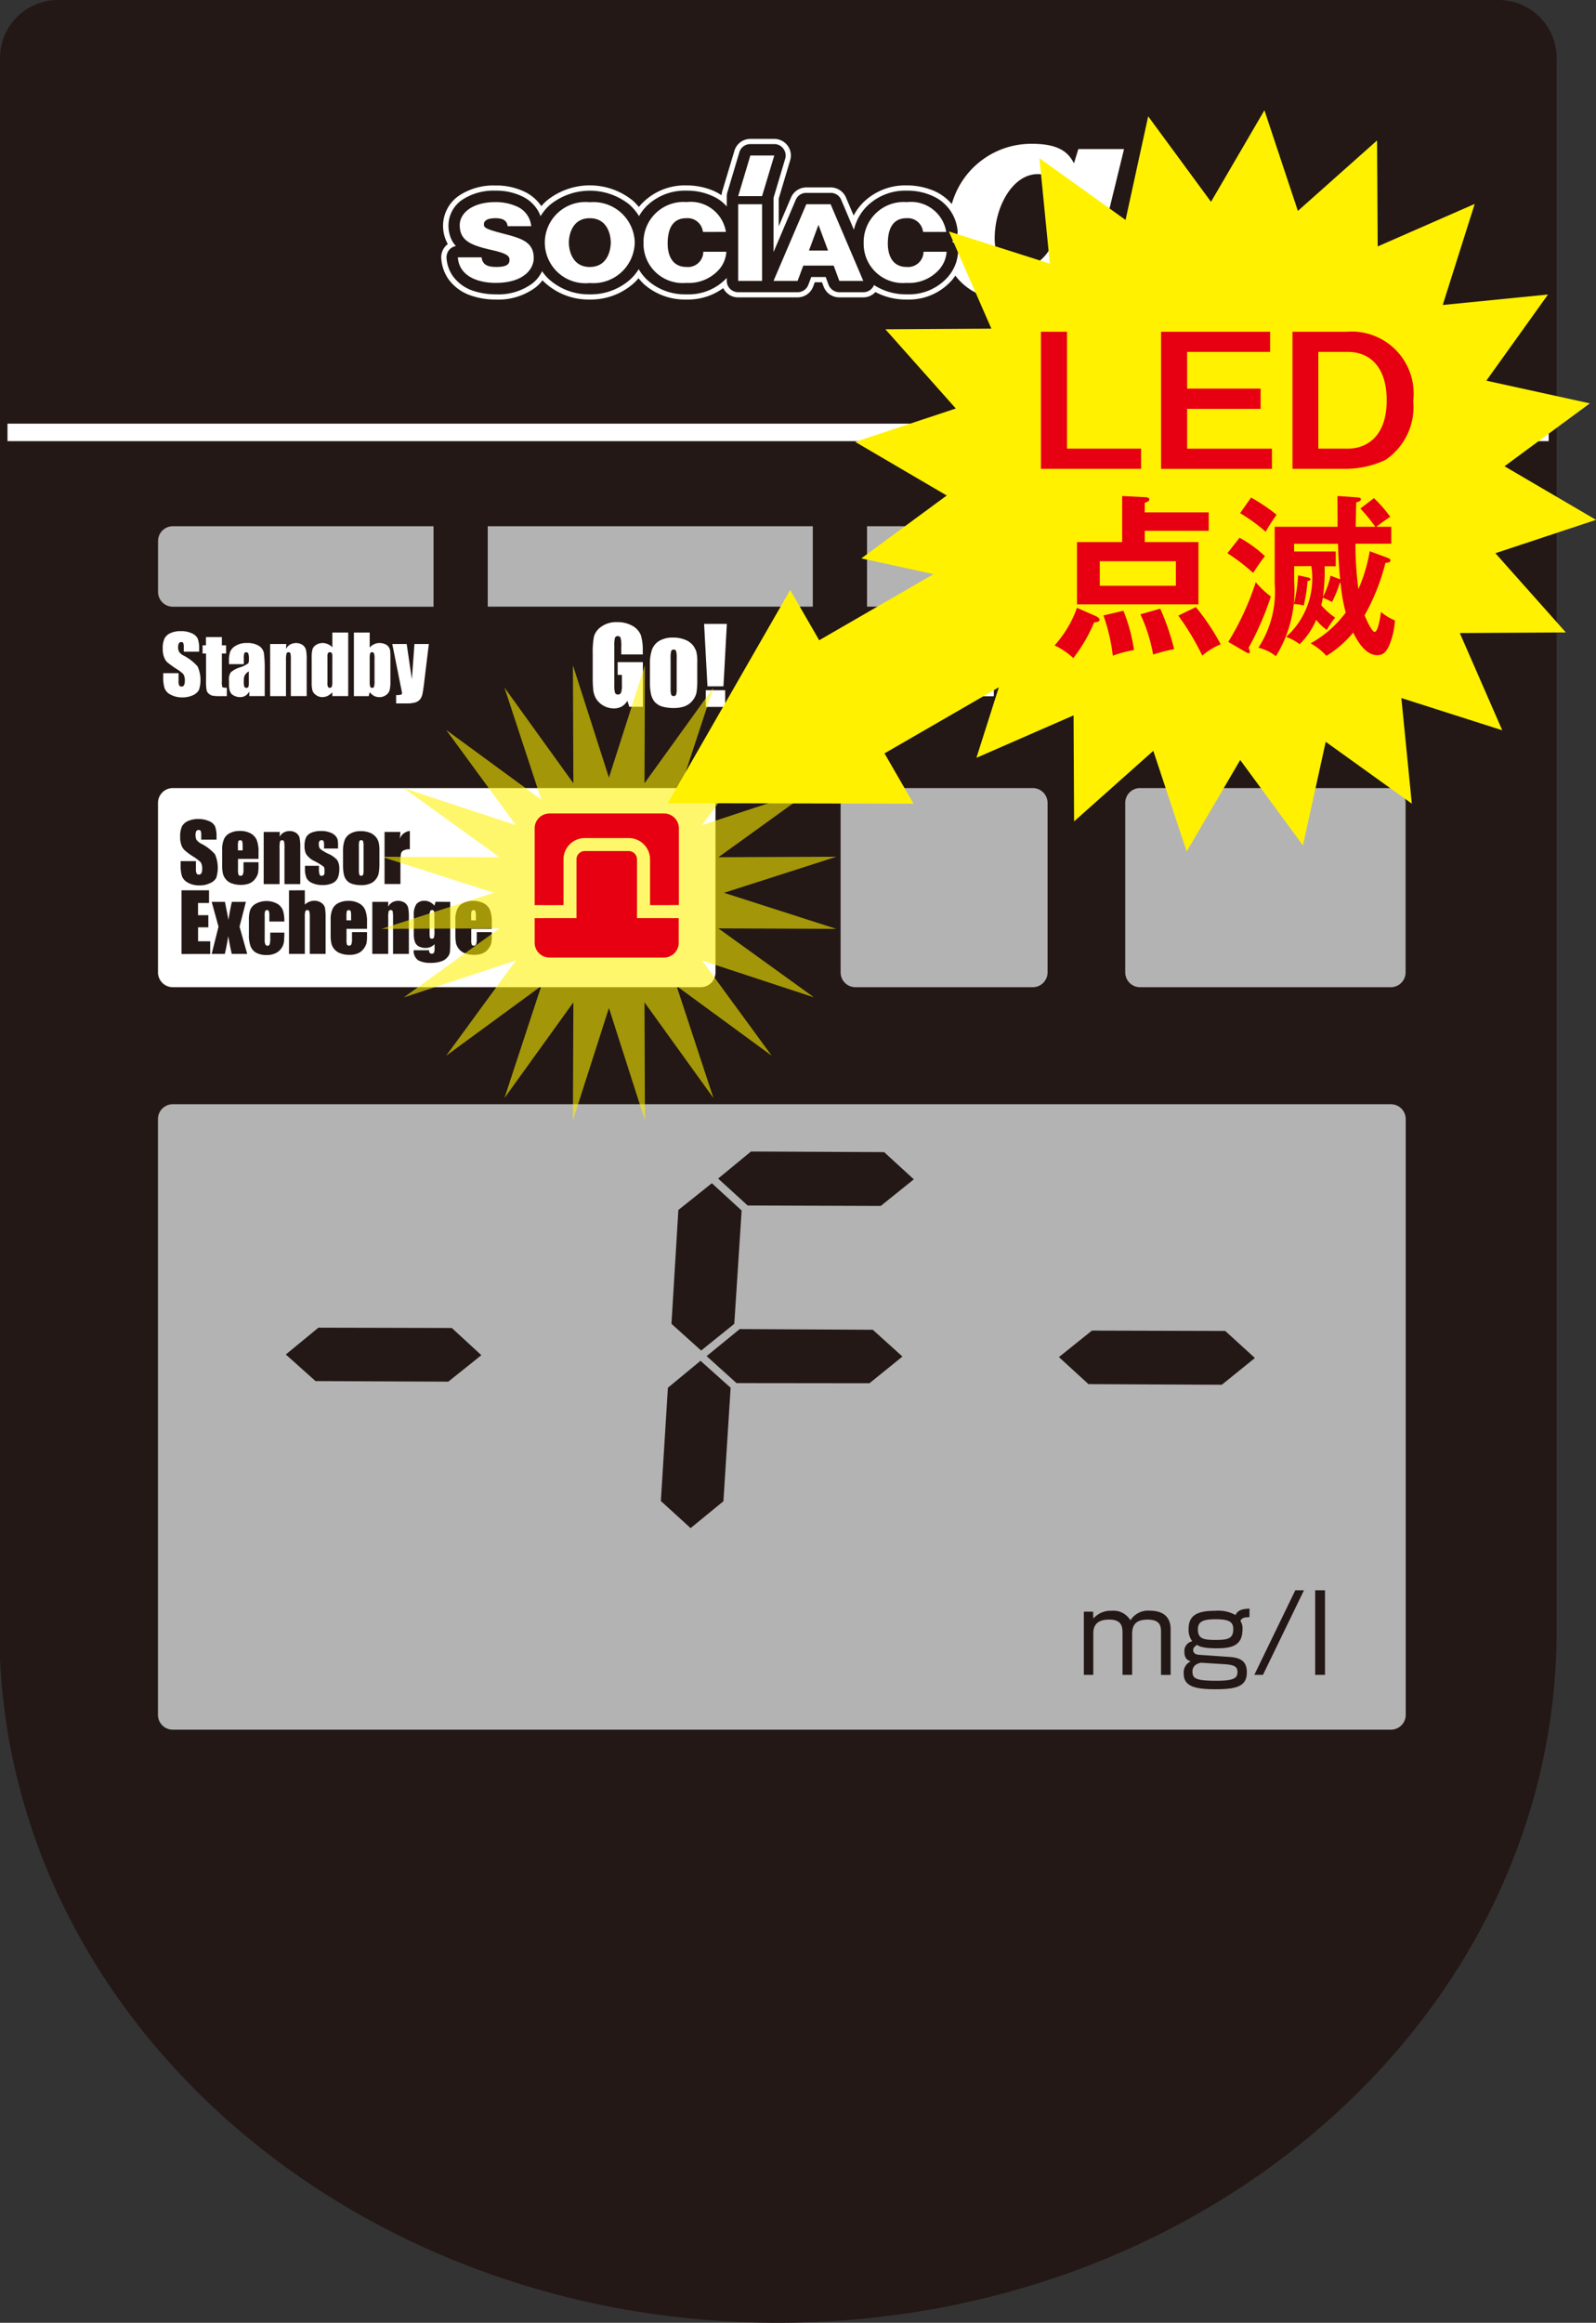
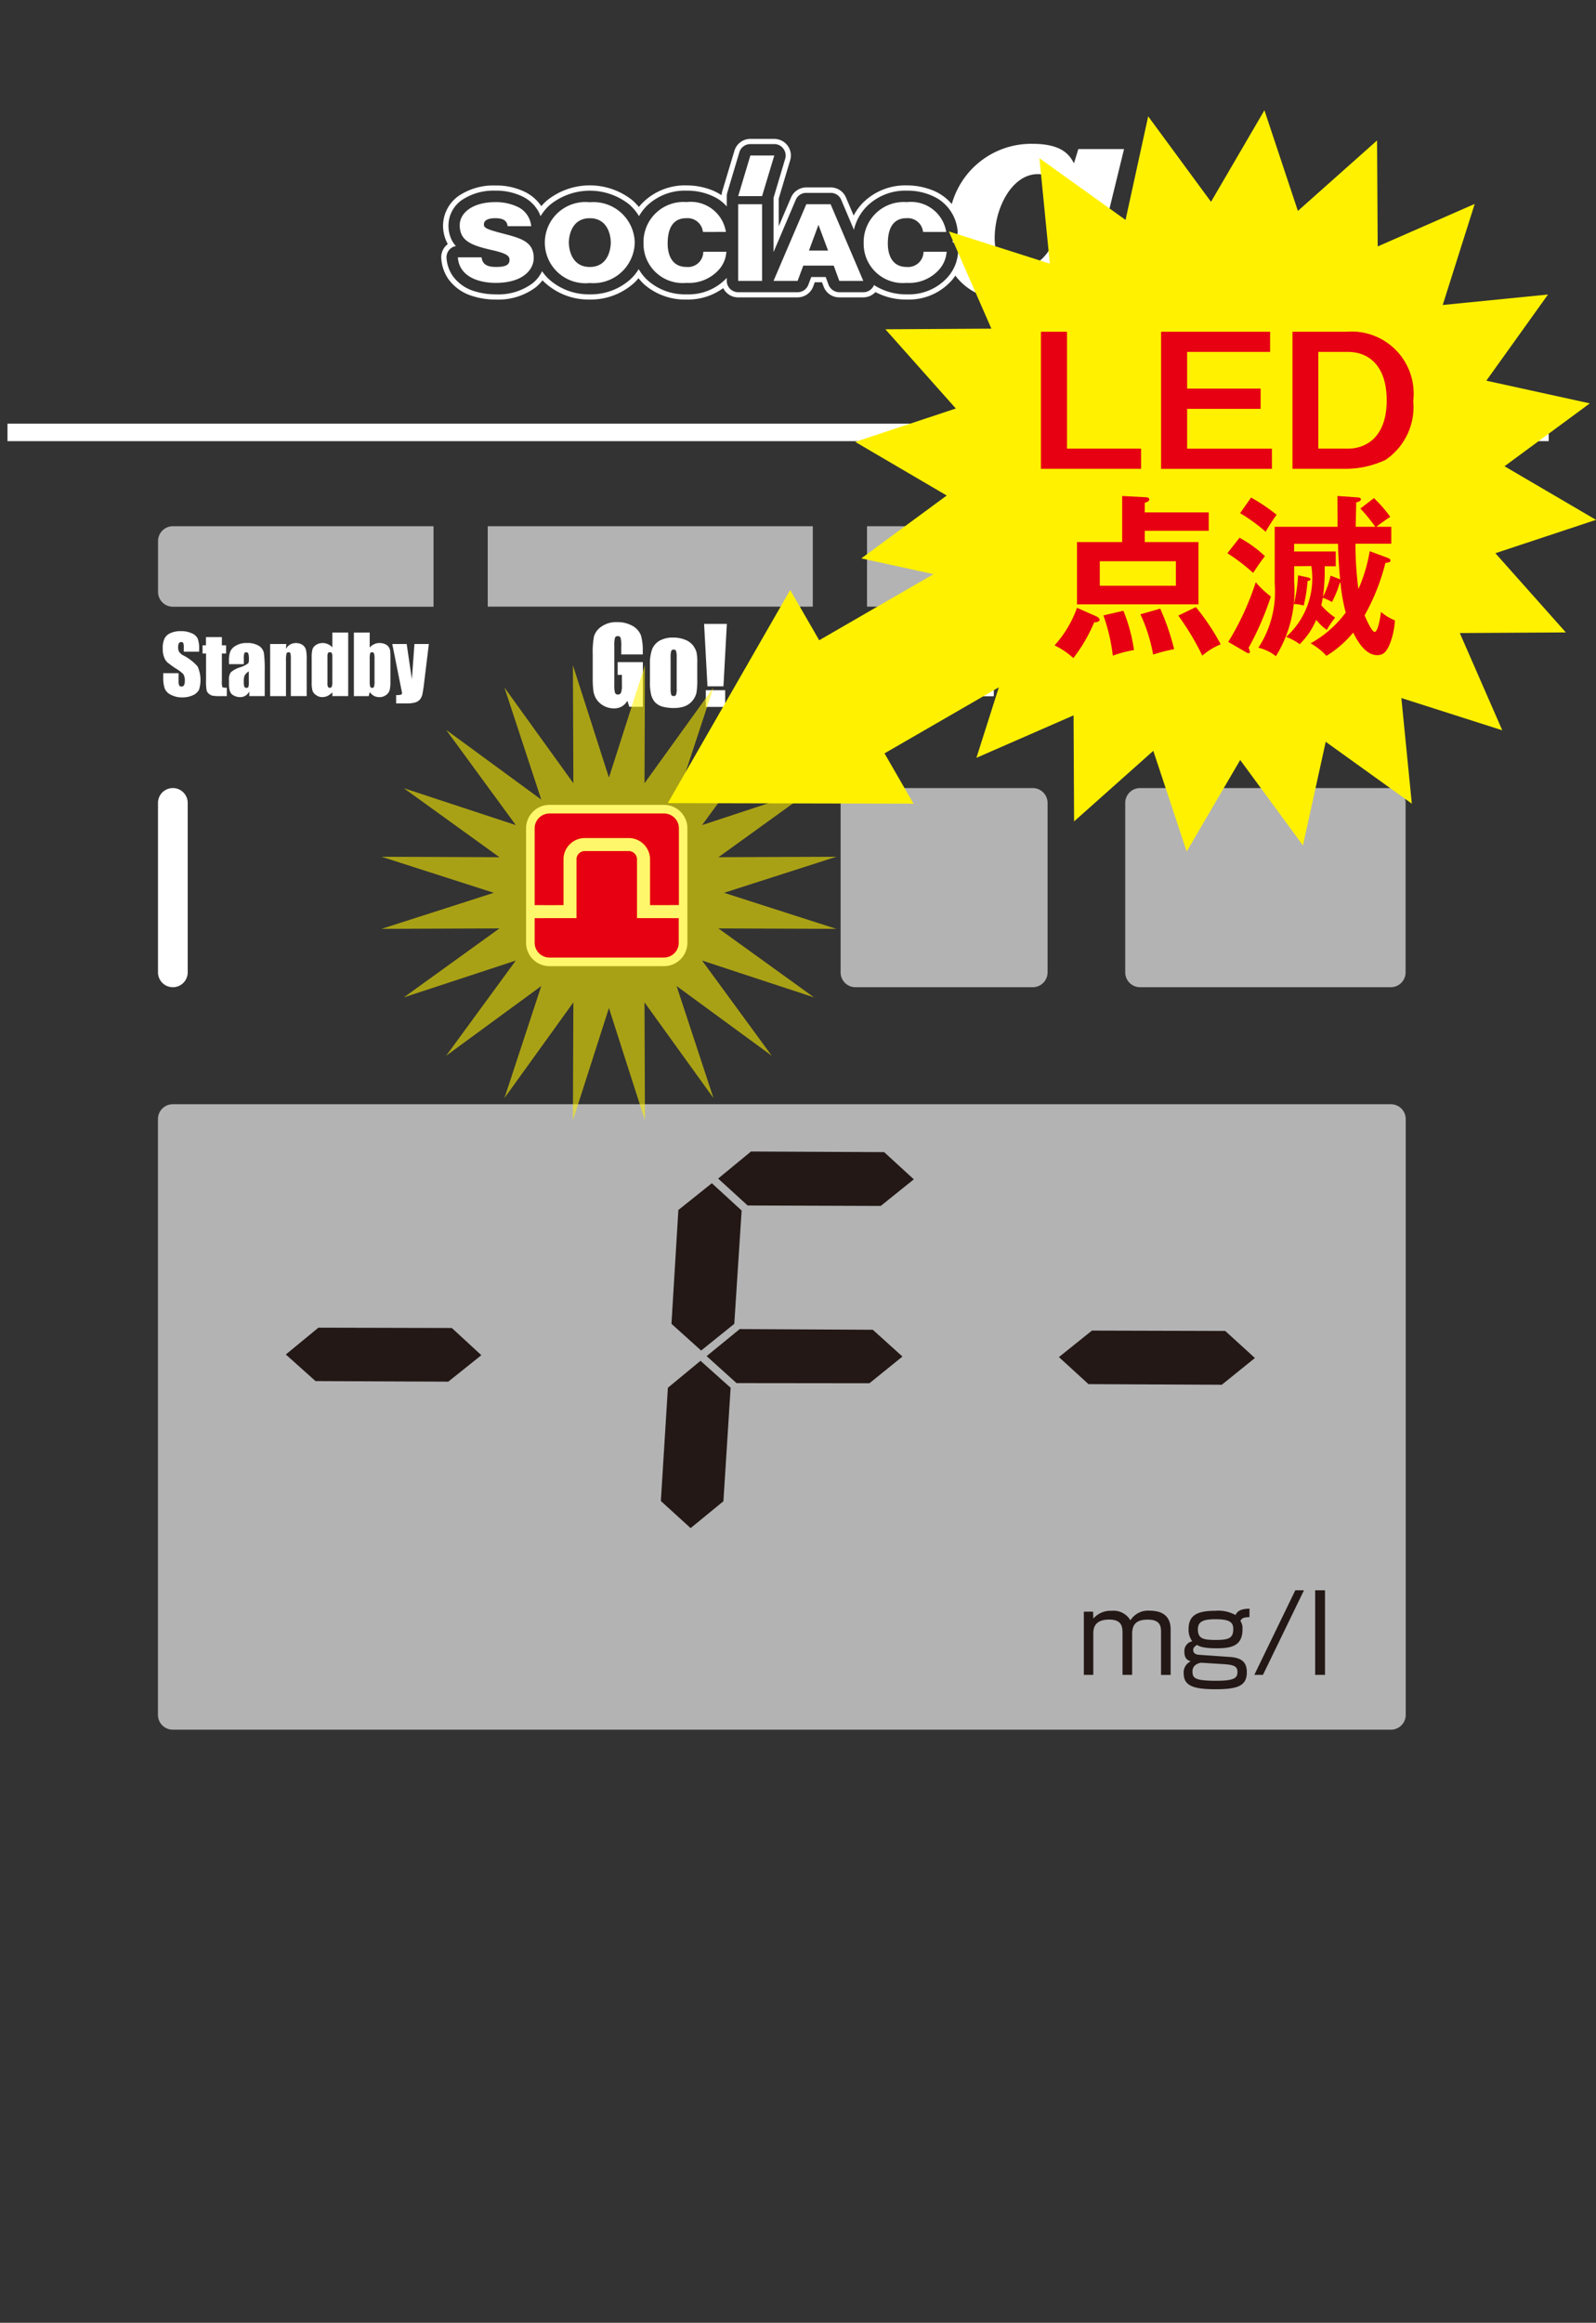
<svg xmlns="http://www.w3.org/2000/svg" viewBox="0 0 75.395 109.645">
  <rect x="0" y="0" width="75.395" height="109.645" fill="#333333" stroke="none" />
-   <path d="M70.791.406H2.746a2.335 2.335 0 0 0-2.34 2.339v75.54c.786 17.21 16.726 30.954 36.343 30.954 20.121 0 36.38-14.455 36.38-32.284V2.745A2.336 2.336 0 0 0 70.791.406z" fill="#231815" stroke="#231815" stroke-miterlimit="10" stroke-width=".812" />
  <path d="M51.979 11.885a4.645 4.645 0 0 1 .149-.876l.972-3.973h-2.16l-.205.673c-.193-.345-.507-.92-1.956-.92A3.894 3.894 0 0 0 44.9 9.89a2.641 2.641 0 0 1 .414 1.534 3.028 3.028 0 0 1-.3 1.422 2.829 2.829 0 0 0 2.656 1.268 2.651 2.651 0 0 0 2.406-1.034.932.932 0 0 0 .324.44 2.373 2.373 0 0 0 1.3.333h.6l.395-1.448c-.495-.031-.716-.14-.716-.52zm-3.882.78c-.861 0-1.108-.676-1.108-1.42 0-1.46.834-3.026 2.037-3.026 1.055 0 1.08 1.26 1.08 1.539 0 1.242-.575 2.907-2.006 2.907z" fill="#fff" />
  <path d="M36.787 9.375l.54-1.809a.78.78 0 0 0-.121-.693.788.788 0 0 0-.63-.316h-1.129a.783.783 0 0 0-.753.56l-.574 1.909a1.118 1.118 0 0 0-.035.191 2.4 2.4 0 0 0-.518-.265 3.237 3.237 0 0 0-1.132-.2 2.818 2.818 0 0 0-2.036.78 1.916 1.916 0 0 0-.217.239 2.956 2.956 0 0 0-.286-.3 3.228 3.228 0 0 0-4.067 0 3 3 0 0 0-.258.259 2.008 2.008 0 0 0-.714-.641 3.057 3.057 0 0 0-1.457-.333 2.947 2.947 0 0 0-1.7.469 1.731 1.731 0 0 0-.77 1.4 1.8 1.8 0 0 0 .189.831c.011.022.024.043.036.065a.612.612 0 0 0-.1.09.769.769 0 0 0-.209.591 1.938 1.938 0 0 0 .339.976 2.162 2.162 0 0 0 1.083.78 3.5 3.5 0 0 0 1.143.181 2.933 2.933 0 0 0 1.892-.574 1.922 1.922 0 0 0 .324-.334 2.024 2.024 0 0 0 .2.187 3.057 3.057 0 0 0 2.031.721 3.043 3.043 0 0 0 2.034-.729 1.812 1.812 0 0 0 .269-.278 3.576 3.576 0 0 0 .264.286 2.922 2.922 0 0 0 2 .721h.025a2.821 2.821 0 0 0 1.716-.539.662.662 0 0 0 .147.205.762.762 0 0 0 .556.232h2.809a.787.787 0 0 0 .735-.508l.078-.206h.34l.078.206a.784.784 0 0 0 .737.508h1.133a.792.792 0 0 0 .577-.25 3.061 3.061 0 0 0 1.472.352h.029a2.7 2.7 0 0 0 2.1-.9 2.35 2.35 0 0 0 .43-.739 2.261 2.261 0 0 0 .113-.538.785.785 0 0 0-.161-.566.772.772 0 0 0 .136-.552 2.253 2.253 0 0 0-.375-1.031 2.294 2.294 0 0 0-1.126-.861 3.24 3.24 0 0 0-1.132-.2 2.828 2.828 0 0 0-2.037.78 2.568 2.568 0 0 0-.479.642l-.36-.846a.785.785 0 0 0-.724-.481H38.09a.79.79 0 0 0-.724.481l-.579 1.355zm-.245-.035v2.56l1.049-2.466a.534.534 0 0 1 .5-.329h1.148a.528.528 0 0 1 .5.329l.6 1.412a2.32 2.32 0 0 1 .637-1.132A2.579 2.579 0 0 1 42.838 9a2.847 2.847 0 0 1 1.411.347 2 2 0 0 1 .987 1.534.552.552 0 0 1-.137.423.375.375 0 0 1-.126.1.555.555 0 0 1 .148.117.543.543 0 0 1 .136.416 2.09 2.09 0 0 1-.1.487 2.038 2.038 0 0 1-.388.66 2.452 2.452 0 0 1-1.916.81h-.019a2.766 2.766 0 0 1-1.549-.441.386.386 0 0 1-.049.1.549.549 0 0 1-.451.242h-1.136a.555.555 0 0 1-.507-.35l-.136-.369h-.682l-.139.369a.546.546 0 0 1-.5.35h-2.813a.561.561 0 0 1-.381-.158.543.543 0 0 1-.159-.382v-.136a2.457 2.457 0 0 1-1.886.775h-.018a2.644 2.644 0 0 1-1.832-.66 2.2 2.2 0 0 1-.423-.53 2.2 2.2 0 0 1-.438.52 2.792 2.792 0 0 1-1.873.67 2.814 2.814 0 0 1-1.87-.66 2.278 2.278 0 0 1-.385-.433 1.59 1.59 0 0 1-.451.573 2.7 2.7 0 0 1-1.737.52 3.332 3.332 0 0 1-1.063-.166 1.934 1.934 0 0 1-.962-.693 1.69 1.69 0 0 1-.3-.851.56.56 0 0 1 .143-.408.526.526 0 0 1 .3-.16 1.309 1.309 0 0 1-.19-.27 1.524 1.524 0 0 1-.161-.718 1.472 1.472 0 0 1 .663-1.206A2.684 2.684 0 0 1 23.4 9a2.813 2.813 0 0 1 1.342.306 1.7 1.7 0 0 1 .707.7 1.972 1.972 0 0 1 .087.2 2.243 2.243 0 0 1 .456-.546 2.992 2.992 0 0 1 3.745 0 2.389 2.389 0 0 1 .45.543 2.262 2.262 0 0 1 .384-.5A2.584 2.584 0 0 1 32.435 9a2.849 2.849 0 0 1 1.41.347 1.865 1.865 0 0 1 .487.4v-.459a.694.694 0 0 1 .023-.188l.573-1.916a.536.536 0 0 1 .519-.382h1.129a.52.52 0 0 1 .431.218.533.533 0 0 1 .085.475zm-14.914 2.807c.068.93 1.012 1.206 1.785 1.206 1.336 0 1.8-.661 1.8-1.167 0-.791-.607-.941-1.512-1.177-.769-.2-.841-.268-.841-.418 0-.258.346-.291.535-.291.31 0 .551.074.585.377h1.114a1.122 1.122 0 0 0-.612-.9 2.414 2.414 0 0 0-1.082-.236c-1.08 0-1.682.512-1.682 1.088 0 .749.549.953 1.526 1.177.716.161.825.283.825.463 0 .228-.172.332-.628.332-.434 0-.648-.12-.692-.454zm8.357-.7a1.954 1.954 0 0 0-2.125-1.9 1.917 1.917 0 1 0 0 3.812 1.955 1.955 0 0 0 2.125-1.913zm-1.132 0c0 .291-.116 1.155-.993 1.155-.857 0-.987-.838-.987-1.155 0-.3.125-1.146.987-1.146.877-.001.993.86.993 1.145zm5.439-.5a1.684 1.684 0 0 0-1.857-1.409 1.89 1.89 0 0 0-2.035 1.941 1.849 1.849 0 0 0 2.029 1.874 1.908 1.908 0 0 0 1.522-.612 1.4 1.4 0 0 0 .362-.856h-1.09a.721.721 0 0 1-.794.716c-.836 0-.889-.838-.889-1.093 0-.489.106-1.208.882-1.208a.727.727 0 0 1 .784.65zM36 9.641h-1.128v3.618H36zm.577-2.3h-1.13l-.575 1.917H36zM44.7 10.95a1.686 1.686 0 0 0-1.859-1.409 1.891 1.891 0 0 0-2.041 1.938 1.85 1.85 0 0 0 2.029 1.874 1.9 1.9 0 0 0 1.521-.612 1.415 1.415 0 0 0 .368-.856h-1.09a.729.729 0 0 1-.8.716c-.832 0-.887-.838-.887-1.093 0-.489.107-1.208.881-1.208a.726.726 0 0 1 .783.65zm-5.316 1.587h-1.436l-.269.722h-1.137l1.548-3.618h1.148l1.544 3.618h-1.133zm-.266-.708l-.454-1.216-.449 1.216z" fill="#fff" />
  <path fill="none" stroke="#fff" stroke-miterlimit="10" stroke-width=".825" d="M73.159 20.411H.354" />
  <path d="M20.48 24.84H8.166a.7.7 0 0 0-.7.7v2.4a.7.7 0 0 0 .7.7H20.48zm2.561 0h15.356v3.796H23.041zm17.917 0h11.835v3.796H40.958zm24.742 0H55.521v3.8H65.7a.7.7 0 0 0 .7-.7v-2.4a.7.7 0 0 0-.7-.7z" fill="#b3b3b4" />
-   <path d="M8.167 37.2H33.1a.7.7 0 0 1 .7.7v8a.7.7 0 0 1-.7.7H8.164a.7.7 0 0 1-.7-.7v-8a.7.7 0 0 1 .703-.7z" fill="#fff" />
+   <path d="M8.167 37.2a.7.7 0 0 1 .7.7v8a.7.7 0 0 1-.7.7H8.164a.7.7 0 0 1-.7-.7v-8a.7.7 0 0 1 .703-.7z" fill="#fff" />
  <path d="M8.162 52.124h57.544a.7.7 0 0 1 .7.7v28.124a.7.7 0 0 1-.7.7H8.162a.7.7 0 0 1-.7-.7V52.822a.7.7 0 0 1 .7-.698zM40.412 37.2h8.375a.7.7 0 0 1 .7.7v8a.7.7 0 0 1-.7.7H40.41a.7.7 0 0 1-.7-.7v-8a.7.7 0 0 1 .702-.7zm13.444 0H65.7a.7.7 0 0 1 .7.7v8a.7.7 0 0 1-.7.7H53.856a.7.7 0 0 1-.7-.7v-8a.7.7 0 0 1 .7-.7z" fill="#b3b3b4" />
  <path d="M25.958 38.4h5.408a.7.7 0 0 1 .7.7v5.4a.7.7 0 0 1-.7.7h-5.408a.7.7 0 0 1-.7-.7v-5.4a.7.7 0 0 1 .7-.7z" fill="#e60012" />
  <path d="M25.958 38.4h5.408a.7.7 0 0 1 .7.7v5.4a.7.7 0 0 1-.7.7h-5.408a.7.7 0 0 1-.7-.7v-5.4a.7.7 0 0 1 .7-.7z" fill="none" stroke="#fff" stroke-miterlimit="10" stroke-width=".812" />
  <path d="M31.863 43.032H30.4v-2.464a.7.7 0 0 0-.7-.7h-2.072a.7.7 0 0 0-.7.7v2.464H25.39" fill="none" stroke="#fff" stroke-miterlimit="10" stroke-width=".619" />
  <path d="M9.406 30.764h-.725v-.217a.513.513 0 0 0-.027-.2.114.114 0 0 0-.094-.04.121.121 0 0 0-.107.058.325.325 0 0 0-.037.173.447.447 0 0 0 .043.227.559.559 0 0 0 .219.183 2.236 2.236 0 0 1 .656.51 1.558 1.558 0 0 1 .066 1.107.61.61 0 0 1-.291.255 1.179 1.179 0 0 1-.5.1 1.118 1.118 0 0 1-.529-.12.58.58 0 0 1-.3-.3 1.618 1.618 0 0 1-.069-.523v-.2h.724v.367a.445.445 0 0 0 .035.217.117.117 0 0 0 .105.046.12.12 0 0 0 .116-.063.343.343 0 0 0 .038-.179.569.569 0 0 0-.071-.347 1.881 1.881 0 0 0-.366-.27 5.849 5.849 0 0 1-.387-.283.621.621 0 0 1-.153-.245.993.993 0 0 1-.064-.389 1.06 1.06 0 0 1 .089-.5.571.571 0 0 1 .285-.25 1.147 1.147 0 0 1 .475-.089 1.218 1.218 0 0 1 .519.1.536.536 0 0 1 .282.248 1.345 1.345 0 0 1 .07.5zm1.075-.691v.388h.2v.387h-.2v1.315a.778.778 0 0 0 .024.273.443.443 0 0 0 .21.025v.4h-.3a2.433 2.433 0 0 1-.366-.02.407.407 0 0 1-.191-.1.292.292 0 0 1-.1-.176 2.431 2.431 0 0 1-.024-.465v-1.252H9.57v-.387h.159v-.388zm1.036 1.277h-.7v-.161a1.144 1.144 0 0 1 .065-.443.578.578 0 0 1 .266-.27.94.94 0 0 1 .511-.123 1.008 1.008 0 0 1 .573.135.521.521 0 0 1 .233.331 5.566 5.566 0 0 1 .04.806v1.233h-.728v-.219a.54.54 0 0 1-.178.2.51.51 0 0 1-.259.068.627.627 0 0 1-.359-.114c-.108-.074-.164-.234-.164-.484v-.2a.583.583 0 0 1 .085-.372 1.148 1.148 0 0 1 .432-.234 1.252 1.252 0 0 0 .4-.2.513.513 0 0 0 .024-.2.742.742 0 0 0-.027-.249.1.1 0 0 0-.1-.064.087.087 0 0 0-.092.053.859.859 0 0 0-.021.255zm.236.341a.564.564 0 0 0-.207.217.834.834 0 0 0-.029.255.746.746 0 0 0 .025.252.1.1 0 0 0 .1.054.1.1 0 0 0 .093-.046.754.754 0 0 0 .019-.228zm1.771-1.291l-.015.23a.545.545 0 0 1 .2-.207.558.558 0 0 1 .27-.069.551.551 0 0 1 .317.092.408.408 0 0 1 .158.23 2.011 2.011 0 0 1 .034.461v1.722h-.749v-1.7a1.437 1.437 0 0 0-.017-.308.082.082 0 0 0-.09-.061.094.094 0 0 0-.1.068 1.544 1.544 0 0 0-.022.344v1.659h-.748V30.4zm2.925-.541v3H15.7v-.179a.866.866 0 0 1-.225.171.654.654 0 0 1-.25.055.488.488 0 0 1-.3-.1.4.4 0 0 1-.164-.209 1.478 1.478 0 0 1-.037-.395v-1.145a1.534 1.534 0 0 1 .037-.406.393.393 0 0 1 .165-.206.568.568 0 0 1 .308-.092.582.582 0 0 1 .255.054.588.588 0 0 1 .212.151v-.7zm-.749 1.162a.5.5 0 0 0-.021-.186.111.111 0 0 0-.1-.048.093.093 0 0 0-.088.046.437.437 0 0 0-.022.188v1.2a.418.418 0 0 0 .022.193.08.08 0 0 0 .084.052.1.1 0 0 0 .1-.054.8.8 0 0 0 .024-.258zm1.765-1.162v.711a.517.517 0 0 1 .206-.158.524.524 0 0 1 .248-.059.671.671 0 0 1 .268.051.391.391 0 0 1 .173.133.451.451 0 0 1 .071.173 3.512 3.512 0 0 1 .012.357v1.106a1.69 1.69 0 0 1-.036.405.44.44 0 0 1-.168.23.528.528 0 0 1-.32.1.618.618 0 0 1-.246-.055.771.771 0 0 1-.208-.181l-.047.188h-.7v-3zm.227 1.239a.743.743 0 0 0-.023-.247.094.094 0 0 0-.094-.064.1.1 0 0 0-.09.053 1.087 1.087 0 0 0-.02.258v1.059a.879.879 0 0 0 .024.258.091.091 0 0 0 .092.054.084.084 0 0 0 .09-.059.962.962 0 0 0 .021-.275zm2.567-.698l-.217 1.779a7.446 7.446 0 0 1-.085.578.628.628 0 0 1-.112.253.486.486 0 0 1-.224.147 1.5 1.5 0 0 1-.452.046h-.455v-.393a.826.826 0 0 0 .226-.018.069.069 0 0 0 .051-.076c0-.021-.016-.105-.048-.258l-.412-2.058h.68l.246 1.662.121-1.662zm10.108.492h-1.018v-.358a1.555 1.555 0 0 0-.031-.42.127.127 0 0 0-.136-.087.131.131 0 0 0-.129.076 1.243 1.243 0 0 0-.033.373v1.876a1.146 1.146 0 0 0 .033.345.133.133 0 0 0 .137.087.148.148 0 0 0 .15-.094 1.05 1.05 0 0 0 .039-.37v-.464h-.2v-.6h1.19v2.107h-.641l-.091-.283a.754.754 0 0 1-.265.27.745.745 0 0 1-.372.089.993.993 0 0 1-.822-.43 1.029 1.029 0 0 1-.145-.385 4.777 4.777 0 0 1-.033-.602v-1.164a3.925 3.925 0 0 1 .059-.813.85.85 0 0 1 .351-.466 1.194 1.194 0 0 1 .737-.212 1.423 1.423 0 0 1 .741.181.891.891 0 0 1 .388.438 2.432 2.432 0 0 1 .088.737zm2.572.389v.79a3.575 3.575 0 0 1-.039.634.926.926 0 0 1-.189.372.879.879 0 0 1-.367.263 1.5 1.5 0 0 1-.512.081 2.036 2.036 0 0 1-.548-.068.8.8 0 0 1-.352-.217.876.876 0 0 1-.174-.349 2.5 2.5 0 0 1-.055-.614v-.823a1.994 1.994 0 0 1 .1-.694.815.815 0 0 1 .345-.407 1.243 1.243 0 0 1 .646-.153 1.473 1.473 0 0 1 .565.1.919.919 0 0 1 .364.25 1.063 1.063 0 0 1 .175.326 2.032 2.032 0 0 1 .041.509zm-.973-.24a1 1 0 0 0-.028-.308.108.108 0 0 0-.115-.069.112.112 0 0 0-.115.069 1.063 1.063 0 0 0-.029.308v1.448a1.053 1.053 0 0 0 .029.3.111.111 0 0 0 .115.067.11.11 0 0 0 .113-.059.785.785 0 0 0 .03-.273zm2.37-1.59l-.16 2.946h-.755l-.159-2.946zm-.079 3.129v.788h-.915v-.788zm8.798-1.816h-.724v-.217a.444.444 0 0 0-.031-.2.1.1 0 0 0-.091-.04.124.124 0 0 0-.107.058.323.323 0 0 0-.039.173.48.48 0 0 0 .044.227.537.537 0 0 0 .222.183 2.248 2.248 0 0 1 .654.51 1.147 1.147 0 0 1 .137.637 1.12 1.12 0 0 1-.078.474.586.586 0 0 1-.289.255 1.246 1.246 0 0 1-1.034-.015.576.576 0 0 1-.29-.3 1.568 1.568 0 0 1-.068-.523v-.2h.723v.367a.513.513 0 0 0 .032.217.121.121 0 0 0 .107.046.119.119 0 0 0 .114-.063.333.333 0 0 0 .039-.179.586.586 0 0 0-.07-.347 2.065 2.065 0 0 0-.366-.27 5.58 5.58 0 0 1-.387-.283.661.661 0 0 1-.157-.245 1.079 1.079 0 0 1-.061-.389 1.06 1.06 0 0 1 .089-.5.584.584 0 0 1 .285-.25 1.156 1.156 0 0 1 .474-.089 1.2 1.2 0 0 1 .518.1.536.536 0 0 1 .282.248 1.277 1.277 0 0 1 .072.5zm1.98.91h-.97v.532a.5.5 0 0 0 .027.211.092.092 0 0 0 .094.052.1.1 0 0 0 .114-.069.686.686 0 0 0 .031-.245v-.326h.707v.184a1.672 1.672 0 0 1-.027.349.749.749 0 0 1-.134.262.676.676 0 0 1-.268.207 1.011 1.011 0 0 1-.409.073 1.111 1.111 0 0 1-.416-.073.682.682 0 0 1-.285-.187.713.713 0 0 1-.138-.262 1.646 1.646 0 0 1-.039-.417v-.722a1.162 1.162 0 0 1 .088-.5.573.573 0 0 1 .283-.285 1.1 1.1 0 0 1 .977.018.654.654 0 0 1 .289.316 1.511 1.511 0 0 1 .079.553zm-.746-.4V31.1a.805.805 0 0 0-.023-.247.089.089 0 0 0-.086-.061.105.105 0 0 0-.1.051 1.2 1.2 0 0 0-.018.257v.178zm1.66.076h-.7v-.161a1.2 1.2 0 0 1 .067-.443.6.6 0 0 1 .264-.27.971.971 0 0 1 .514-.123 1.023 1.023 0 0 1 .576.135.533.533 0 0 1 .231.331 5.616 5.616 0 0 1 .039.806v1.233h-.73v-.219a.511.511 0 0 1-.176.2.5.5 0 0 1-.259.068.626.626 0 0 1-.36-.114.56.56 0 0 1-.166-.484v-.2a.58.58 0 0 1 .088-.372 1.159 1.159 0 0 1 .435-.234 1.243 1.243 0 0 0 .393-.2.526.526 0 0 0 .025-.2.661.661 0 0 0-.028-.249.1.1 0 0 0-.1-.064.1.1 0 0 0-.093.053.977.977 0 0 0-.019.255zm.238.341a.538.538 0 0 0-.208.217.934.934 0 0 0-.03.255.783.783 0 0 0 .024.252.1.1 0 0 0 .1.054.088.088 0 0 0 .091-.046.657.657 0 0 0 .022-.228zm1.755-1.291l-.03.324a.568.568 0 0 1 .474-.37v.867a.654.654 0 0 0-.3.056.248.248 0 0 0-.118.158 2.819 2.819 0 0 0-.022.454v.97H47.2V30.4zm2.264.929h-.7v-.285a.547.547 0 0 0-.025-.2.1.1 0 0 0-.089-.053.1.1 0 0 0-.088.048.6.6 0 0 0-.022.209v1.162a.464.464 0 0 0 .035.2.11.11 0 0 0 .1.067.1.1 0 0 0 .1-.07.848.848 0 0 0 .028-.262v-.293h.665a3.7 3.7 0 0 1-.02.441.669.669 0 0 1-.125.308.705.705 0 0 1-.271.234 1.175 1.175 0 0 1-.922-.032.624.624 0 0 1-.261-.3 1.51 1.51 0 0 1-.077-.553v-.7a1.314 1.314 0 0 1 .064-.471.6.6 0 0 1 .27-.284.928.928 0 0 1 .5-.127.954.954 0 0 1 .5.127.591.591 0 0 1 .274.312 1.6 1.6 0 0 1 .064.522zm.975-1.47v.675a.731.731 0 0 1 .2-.135.654.654 0 0 1 .241-.046.559.559 0 0 1 .337.1.385.385 0 0 1 .166.229 2.22 2.22 0 0 1 .032.479v1.692h-.749v-1.722a1.128 1.128 0 0 0-.021-.28.1.1 0 0 0-.189 0 .845.845 0 0 0-.021.25v1.753h-.75v-3zm7.21 0h1.3v.6h-.519v.565h.488v.576h-.488v.663h.569v.6h-1.35zm2.318.541l-.014.23a.519.519 0 0 1 .2-.207.558.558 0 0 1 .27-.069.564.564 0 0 1 .315.092.419.419 0 0 1 .159.23 2.071 2.071 0 0 1 .034.461v1.722h-.751v-1.7a1.544 1.544 0 0 0-.016-.308.083.083 0 0 0-.091-.061.1.1 0 0 0-.1.068 1.673 1.673 0 0 0-.02.344v1.659h-.748V30.4zm2.924-.541v3h-.747v-.179a.846.846 0 0 1-.228.171.627.627 0 0 1-.247.055.49.49 0 0 1-.3-.1.417.417 0 0 1-.166-.209 1.543 1.543 0 0 1-.035-.395v-1.145a1.6 1.6 0 0 1 .035-.406.412.412 0 0 1 .167-.206.563.563 0 0 1 .308-.092.6.6 0 0 1 .256.054.631.631 0 0 1 .211.151v-.7zm-.747 1.162a.44.44 0 0 0-.025-.186.106.106 0 0 0-.09-.048.094.094 0 0 0-.091.046.431.431 0 0 0-.026.188v1.2a.484.484 0 0 0 .025.193.083.083 0 0 0 .086.052.1.1 0 0 0 .095-.054.751.751 0 0 0 .026-.258z" fill="#fff" />
-   <path d="M10.229 39.636h-.722v-.219a.484.484 0 0 0-.029-.2.112.112 0 0 0-.1-.038.121.121 0 0 0-.105.053.338.338 0 0 0-.035.176.515.515 0 0 0 .04.227.614.614 0 0 0 .221.186 2.221 2.221 0 0 1 .655.5 1.6 1.6 0 0 1 .063 1.114.577.577 0 0 1-.291.252 1.1 1.1 0 0 1-.5.107 1.056 1.056 0 0 1-.535-.122.591.591 0 0 1-.291-.3 1.615 1.615 0 0 1-.066-.522v-.2h.721v.367a.5.5 0 0 0 .032.217.121.121 0 0 0 .109.049.125.125 0 0 0 .116-.061.365.365 0 0 0 .037-.181.558.558 0 0 0-.069-.341 2.121 2.121 0 0 0-.363-.274 3.018 3.018 0 0 1-.386-.283.609.609 0 0 1-.158-.24 1.041 1.041 0 0 1-.061-.4A1.106 1.106 0 0 1 8.6 39a.607.607 0 0 1 .286-.247 1.139 1.139 0 0 1 .473-.092 1.208 1.208 0 0 1 .518.1.525.525 0 0 1 .281.244 1.332 1.332 0 0 1 .071.51zm1.983.907h-.969v.53a.573.573 0 0 0 .025.217.09.09 0 0 0 .094.048.1.1 0 0 0 .111-.064.652.652 0 0 0 .03-.25V40.7h.709v.178a1.881 1.881 0 0 1-.026.354.772.772 0 0 1-.135.257.669.669 0 0 1-.268.212 1.116 1.116 0 0 1-.408.069 1.236 1.236 0 0 1-.418-.069.61.61 0 0 1-.282-.188.644.644 0 0 1-.141-.26 1.69 1.69 0 0 1-.038-.421v-.718a1.167 1.167 0 0 1 .088-.508.567.567 0 0 1 .281-.282.981.981 0 0 1 .458-.1 1.035 1.035 0 0 1 .521.117.667.667 0 0 1 .287.318 1.491 1.491 0 0 1 .081.556zm-.749-.4v-.179a.905.905 0 0 0-.02-.244.085.085 0 0 0-.085-.057c-.052 0-.086.016-.1.046a.947.947 0 0 0-.019.255v.179zm1.757-.872l-.013.225a.533.533 0 0 1 .2-.2.55.55 0 0 1 .272-.066.513.513 0 0 1 .314.091.381.381 0 0 1 .158.227 2.086 2.086 0 0 1 .034.459v1.725h-.747v-1.7a1.451 1.451 0 0 0-.018-.31.086.086 0 0 0-.094-.057.091.091 0 0 0-.1.065 1.676 1.676 0 0 0-.019.34v1.662h-.75v-2.461zm2.749.783h-.661v-.135a.685.685 0 0 0-.021-.212c-.012-.03-.045-.046-.1-.046a.105.105 0 0 0-.092.041.181.181 0 0 0-.035.125.654.654 0 0 0 .02.173.273.273 0 0 0 .094.109 2.54 2.54 0 0 0 .323.189 1.154 1.154 0 0 1 .431.3.7.7 0 0 1 .1.408 1.047 1.047 0 0 1-.079.451.53.53 0 0 1-.258.239 1.1 1.1 0 0 1-.443.082 1.157 1.157 0 0 1-.489-.091.534.534 0 0 1-.278-.238 1.111 1.111 0 0 1-.075-.461v-.117h.661v.155a.714.714 0 0 0 .031.255.086.086 0 0 0 .094.061.132.132 0 0 0 .108-.042.314.314 0 0 0 .031-.171c0-.119-.01-.191-.041-.219a3.116 3.116 0 0 0-.433-.263.946.946 0 0 1-.4-.34.822.822 0 0 1-.071-.358.926.926 0 0 1 .078-.43.5.5 0 0 1 .263-.219 1.145 1.145 0 0 1 .432-.074 1.1 1.1 0 0 1 .416.064.6.6 0 0 1 .265.16.44.44 0 0 1 .111.192 1.306 1.306 0 0 1 .018.272zm1.955.084v.6a2.583 2.583 0 0 1-.035.487.664.664 0 0 1-.144.291.594.594 0 0 1-.28.2 1 1 0 0 1-.395.066 1.37 1.37 0 0 1-.422-.056.554.554 0 0 1-.263-.163.635.635 0 0 1-.138-.268 2.077 2.077 0 0 1-.042-.472v-.631a1.476 1.476 0 0 1 .076-.533.6.6 0 0 1 .268-.308.928.928 0 0 1 .493-.117 1.113 1.113 0 0 1 .432.074.69.69 0 0 1 .411.443 1.527 1.527 0 0 1 .039.387zm-.75-.189a.877.877 0 0 0-.021-.242.088.088 0 0 0-.088-.046.09.09 0 0 0-.09.046.838.838 0 0 0-.021.242v1.109a.759.759 0 0 0 .021.227.083.083 0 0 0 .09.053.087.087 0 0 0 .088-.048.684.684 0 0 0 .021-.209zm1.742-.678l-.029.322a.56.56 0 0 1 .474-.367v.864a.6.6 0 0 0-.3.055.236.236 0 0 0-.121.159 2.667 2.667 0 0 0-.023.453v.971h-.751v-2.457zM8.575 42.026h1.3v.6h-.52v.574h.487v.573h-.485v.66h.573v.6H8.575zm3.041.545l-.3 1.172.362 1.285h-.73c-.073-.321-.126-.6-.163-.836-.051.287-.1.574-.164.836H10l.323-1.285L10 42.571h.626c.1.5.156.785.164.854.069-.42.126-.7.163-.854zm1.815.929h-.707v-.286a.621.621 0 0 0-.022-.2.089.089 0 0 0-.089-.054.086.086 0 0 0-.087.051.528.528 0 0 0-.022.206v1.16a.4.4 0 0 0 .034.2.1.1 0 0 0 .1.067.1.1 0 0 0 .1-.072.782.782 0 0 0 .028-.256v-.293h.667a4.428 4.428 0 0 1-.02.443.7.7 0 0 1-.123.3.7.7 0 0 1-.275.231.93.93 0 0 1-.417.084 1.012 1.012 0 0 1-.5-.109.6.6 0 0 1-.262-.309 1.481 1.481 0 0 1-.078-.55v-.7a1.366 1.366 0 0 1 .064-.47.614.614 0 0 1 .268-.287 1.072 1.072 0 0 1 1 0 .625.625 0 0 1 .275.317 1.619 1.619 0 0 1 .066.527zm.969-1.474v.674a.69.69 0 0 1 .208-.133.582.582 0 0 1 .238-.048.566.566 0 0 1 .337.1.409.409 0 0 1 .168.229 2.54 2.54 0 0 1 .03.479v1.7h-.746V43.3a1.063 1.063 0 0 0-.024-.281.089.089 0 0 0-.094-.06.1.1 0 0 0-.094.06.9.9 0 0 0-.023.255v1.754h-.748v-3zm2.938 1.817h-.969v.533a.611.611 0 0 0 .023.214.1.1 0 0 0 .092.048.11.11 0 0 0 .115-.067.63.63 0 0 0 .029-.244V44h.71v.181a1.831 1.831 0 0 1-.026.351.807.807 0 0 1-.138.26.638.638 0 0 1-.266.209.992.992 0 0 1-.408.071 1.107 1.107 0 0 1-.418-.071.659.659 0 0 1-.282-.189.638.638 0 0 1-.14-.259 1.673 1.673 0 0 1-.04-.418v-.715a1.2 1.2 0 0 1 .087-.507.583.583 0 0 1 .285-.288 1.006 1.006 0 0 1 .457-.1 1.018 1.018 0 0 1 .52.12.629.629 0 0 1 .286.318 1.474 1.474 0 0 1 .083.558zm-.751-.4v-.178a1.041 1.041 0 0 0-.018-.244.087.087 0 0 0-.086-.059.094.094 0 0 0-.1.051 1.165 1.165 0 0 0-.017.252v.178zm1.756-.872l-.009.227a.54.54 0 0 1 .2-.206.578.578 0 0 1 .587.023.417.417 0 0 1 .159.229 2.164 2.164 0 0 1 .035.464v1.72h-.748v-1.7a1.779 1.779 0 0 0-.016-.31.091.091 0 0 0-.094-.059.094.094 0 0 0-.1.068 1.716 1.716 0 0 0-.017.339v1.662h-.752v-2.457zm2.927 0v1.894a4.45 4.45 0 0 1-.019.494.462.462 0 0 1-.125.237.627.627 0 0 1-.3.189 1.471 1.471 0 0 1-.483.066 1.2 1.2 0 0 1-.576-.115.525.525 0 0 1-.224-.482h.725c0 .108.042.164.12.164a.124.124 0 0 0 .114-.048.536.536 0 0 0 .027-.209v-.19a.732.732 0 0 1-.2.136.7.7 0 0 1-.556-.038.4.4 0 0 1-.174-.215 1.044 1.044 0 0 1-.051-.377v-.9a.822.822 0 0 1 .124-.5.481.481 0 0 1 .385-.156.528.528 0 0 1 .258.064.61.61 0 0 1 .208.168l.051-.184zm-.75.651a.627.627 0 0 0-.021-.212.084.084 0 0 0-.088-.051.094.094 0 0 0-.09.054.564.564 0 0 0-.027.209v.828a.809.809 0 0 0 .019.214.082.082 0 0 0 .087.046.092.092 0 0 0 .1-.057.949.949 0 0 0 .023-.268zm2.712.621h-.97v.533a.647.647 0 0 0 .022.214.1.1 0 0 0 .093.048.107.107 0 0 0 .115-.067.674.674 0 0 0 .029-.244V44h.711v.181a1.712 1.712 0 0 1-.029.351.768.768 0 0 1-.134.26.684.684 0 0 1-.268.209 1 1 0 0 1-.407.071 1.109 1.109 0 0 1-.419-.071.653.653 0 0 1-.282-.189.7.7 0 0 1-.144-.259 1.87 1.87 0 0 1-.036-.418v-.715a1.152 1.152 0 0 1 .089-.507.575.575 0 0 1 .285-.288 1.123 1.123 0 0 1 .973.018.635.635 0 0 1 .289.318 1.536 1.536 0 0 1 .083.558zm-.75-.4v-.178a.8.8 0 0 0-.022-.244.083.083 0 0 0-.083-.059c-.052 0-.084.018-.1.051a.9.9 0 0 0-.019.252v.178z" fill="#231815" />
  <path d="M43.055 30.764h-.724v-.217a.444.444 0 0 0-.031-.2.1.1 0 0 0-.091-.04.124.124 0 0 0-.107.058.323.323 0 0 0-.039.173.48.48 0 0 0 .044.227.537.537 0 0 0 .222.183 2.248 2.248 0 0 1 .654.51 1.147 1.147 0 0 1 .137.637 1.12 1.12 0 0 1-.078.474.586.586 0 0 1-.289.255 1.246 1.246 0 0 1-1.034-.015.576.576 0 0 1-.29-.3 1.568 1.568 0 0 1-.068-.523v-.2h.723v.367a.513.513 0 0 0 .032.217.121.121 0 0 0 .107.046.119.119 0 0 0 .114-.063.333.333 0 0 0 .039-.179.586.586 0 0 0-.07-.347 2.065 2.065 0 0 0-.366-.27 5.58 5.58 0 0 1-.387-.283.661.661 0 0 1-.157-.245 1.079 1.079 0 0 1-.061-.389 1.06 1.06 0 0 1 .089-.5.584.584 0 0 1 .285-.25 1.156 1.156 0 0 1 .474-.089 1.2 1.2 0 0 1 .518.1.536.536 0 0 1 .282.248 1.277 1.277 0 0 1 .072.5zm1.98.91h-.97v.532a.5.5 0 0 0 .027.211.092.092 0 0 0 .094.052.1.1 0 0 0 .114-.069.686.686 0 0 0 .031-.245v-.326h.707v.184a1.672 1.672 0 0 1-.027.349.749.749 0 0 1-.134.262.676.676 0 0 1-.268.207 1.011 1.011 0 0 1-.409.073 1.111 1.111 0 0 1-.416-.073.682.682 0 0 1-.285-.187.713.713 0 0 1-.138-.262 1.646 1.646 0 0 1-.039-.417v-.722a1.162 1.162 0 0 1 .088-.5.573.573 0 0 1 .283-.285 1.1 1.1 0 0 1 .977.018.654.654 0 0 1 .289.316 1.511 1.511 0 0 1 .079.553zm-.746-.4V31.1a.805.805 0 0 0-.023-.247.089.089 0 0 0-.086-.061.105.105 0 0 0-.1.051 1.2 1.2 0 0 0-.018.257v.178zm1.66.076h-.7v-.161a1.2 1.2 0 0 1 .067-.443.6.6 0 0 1 .264-.27.971.971 0 0 1 .514-.123 1.023 1.023 0 0 1 .576.135.533.533 0 0 1 .231.331 5.616 5.616 0 0 1 .039.806v1.233h-.73v-.219a.511.511 0 0 1-.176.2.5.5 0 0 1-.259.068.626.626 0 0 1-.36-.114.56.56 0 0 1-.166-.484v-.2a.58.58 0 0 1 .088-.372 1.159 1.159 0 0 1 .435-.234 1.243 1.243 0 0 0 .393-.2.526.526 0 0 0 .025-.2.661.661 0 0 0-.028-.249.1.1 0 0 0-.1-.064.1.1 0 0 0-.093.053.977.977 0 0 0-.019.255zm.238.341a.538.538 0 0 0-.208.217.934.934 0 0 0-.03.255.783.783 0 0 0 .024.252.1.1 0 0 0 .1.054.088.088 0 0 0 .091-.046.657.657 0 0 0 .022-.228zm1.755-1.291l-.03.324a.568.568 0 0 1 .474-.37v.867a.654.654 0 0 0-.3.056.248.248 0 0 0-.118.158 2.819 2.819 0 0 0-.022.454v.97H47.2V30.4zm2.264.929h-.7v-.285a.547.547 0 0 0-.025-.2.1.1 0 0 0-.089-.053.1.1 0 0 0-.088.048.6.6 0 0 0-.022.209v1.162a.464.464 0 0 0 .035.2.11.11 0 0 0 .1.067.1.1 0 0 0 .1-.07.848.848 0 0 0 .028-.262v-.293h.665a3.7 3.7 0 0 1-.02.441.669.669 0 0 1-.125.308.705.705 0 0 1-.271.234 1.175 1.175 0 0 1-.922-.032.624.624 0 0 1-.261-.3 1.51 1.51 0 0 1-.077-.553v-.7a1.314 1.314 0 0 1 .064-.471.6.6 0 0 1 .27-.284.928.928 0 0 1 .5-.127.954.954 0 0 1 .5.127.591.591 0 0 1 .274.312 1.6 1.6 0 0 1 .064.522zm.975-1.47v.675a.731.731 0 0 1 .2-.135.654.654 0 0 1 .241-.046.559.559 0 0 1 .337.1.385.385 0 0 1 .166.229 2.22 2.22 0 0 1 .032.479v1.692h-.749v-1.722a1.128 1.128 0 0 0-.021-.28.1.1 0 0 0-.189 0 .845.845 0 0 0-.021.25v1.753h-.75v-3z" fill="#fff" />
  <path fill="none" d="M11.564 62.148l1.421 1.223 1.58-1.197.327-5.102-1.415-1.222-1.577 1.205-.336 5.093zm9.903.046l1.417 1.213 1.578-1.205.333-5.101-1.422-1.213-1.57 1.208-.336 5.098zm-10.42 7.927l1.418 1.211 1.585-1.198.322-5.099-1.418-1.208-1.577 1.2-.33 5.094zm9.898.03l1.413 1.221 1.585-1.207.335-5.097-1.425-1.205-1.579 1.2-.329 5.088zm-.454 2.641l1.583-1.195-1.425-1.218-6.343-.008-1.57 1.197 1.418 1.205 6.337.019zm1.041-15.931l1.576-1.192-1.421-1.224-6.34-.022-1.573 1.215 1.423 1.203 6.335.02zm10.1 5.368l1.424 1.211 1.571-1.205.332-5.086-1.422-1.223-1.574 1.205-.331 5.098zm9.897.037l1.427 1.212 1.58-1.197.326-5.112-1.418-1.197-1.575 1.192-.34 5.102zm17.1 0l1.428 1.212 1.581-1.197.327-5.112-1.418-1.197-1.575 1.192-.343 5.102zm-27.518 7.937l1.421 1.207 1.583-1.2.326-5.104-1.422-1.217-1.571 1.208-.337 5.106zm9.906.027l1.41 1.208 1.588-1.189.328-5.106-1.42-1.208-1.582 1.197-.324 5.098zm-.457 2.646l1.57-1.2-1.41-1.218-6.347-.016-1.578 1.198 1.426 1.213m7.384-15.913l1.569-1.211-1.42-1.207-6.338-.018-1.581 1.198 1.419 1.207 6.351.031zm6.834 5.354l1.41 1.21 1.579-1.2.332-5.104-1.422-1.211-1.576 1.206-.323 5.099zm9.367 7.99l1.428 1.216 1.582-1.203.324-5.094-1.418-1.21-1.583 1.197-.333 5.094zm.592-13.291l1.579-1.197-1.426-1.213-6.337-.025-1.578 1.203 1.418 1.21 6.344.022zm-.414 7.933l1.583-1.196-1.428-1.22-6.334-.02-1.576 1.19 1.419 1.217 6.336.029zm-.631 8.004l1.58-1.194-1.418-1.207-6.334-.033-1.574 1.202 1.413 1.208m-22.223-.502l.122-2.476-2.774-.018-.127 2.491 1.34.003h1.439z" />
  <path d="M51.638 76.076l.01.329a1.08 1.08 0 0 1 .871-.37.922.922 0 0 1 .882.451.979.979 0 0 1 .9-.456c1 0 1 .689 1 .932v2.1h-.454v-2c0-.274-.015-.609-.626-.609-.49 0-.739.178-.739.674v1.933h-.454v-1.936c0-.288 0-.674-.627-.674-.423 0-.754.148-.754.644v1.966H51.2v-2.984zm7.386.258c-.28.011-.352.041-.428.178a.629.629 0 0 1 .1.394c0 .776-.5.9-1.223.9-.688 0-.851-.113-.922-.162-.092.06-.184.121-.184.242 0 .168.143.219.286.228l1.437.1c.642.041.81.314.81.725 0 .633-.423.8-1.467.8-.984 0-1.514-.132-1.514-.739a.575.575 0 0 1 .331-.578c-.117-.04-.3-.107-.3-.455a.468.468 0 0 1 .371-.492.908.908 0 0 1-.172-.582c0-.679.463-.857 1.253-.857a1.677 1.677 0 0 1 .963.2c.067-.126.158-.294.663-.3zm-2.289 2.153a.627.627 0 0 0-.28.121.384.384 0 0 0-.122.3c0 .314.132.43 1.131.43.836 0 .994-.131.994-.41s-.178-.344-.663-.375zm-.147-1.576c0 .451.27.5.851.5.622 0 .82-.091.82-.517 0-.339-.209-.46-.841-.46-.535.002-.83.083-.83.477zm5.012-1.844l-1.938 3.993h-.408l1.936-3.993zm.993 0v3.993h-.464v-3.993z" fill="#231815" />
  <path fill="none" d="M11.845 62.413l1.396 1.27 1.573-1.264.323-5.359-1.408-1.285-1.55 1.267-.334 5.371zm9.812.033l1.408 1.264 1.562-1.253.319-5.366-1.403-1.265-1.557 1.244-.329 5.376zm-10.325 8.332l1.398 1.278 1.566-1.278.324-5.347-1.408-1.265-1.559 1.259-.321 5.353zm9.812.044l1.394 1.28 1.571-1.272.324-5.353-1.4-1.27-1.57 1.262-.319 5.353zm.579-13.979l1.563-1.272-1.426-1.258-6.272-.031-1.547 1.262 1.396 1.268 6.286.031zm-1.032 16.746l1.569-1.251-1.405-1.281-6.297-.019-1.565 1.254 1.41 1.269 6.288.028z" />
  <path fill="#231815" d="M31.72 62.49l1.402 1.261 1.566-1.261.347-5.348-1.407-1.289-1.582 1.263-.326 5.374z" />
  <path fill="none" d="M41.535 62.522l1.408 1.27 1.559-1.259.336-5.35-1.4-1.275-1.577 1.243-.326 5.371z" />
  <path fill="#231815" d="M31.219 70.853l1.405 1.279 1.55-1.267.341-5.358-1.423-1.272-1.541 1.272-.332 5.346z" />
  <path fill="none" d="M41.021 70.898l1.427 1.28 1.546-1.27.326-5.358-1.397-1.274-1.578 1.261-.324 5.361z" />
  <path fill="#231815" d="M41.606 56.925l1.563-1.256-1.402-1.284-6.291-.029-1.551 1.277 1.394 1.271 6.287.021z" />
  <path fill="none" d="M40.573 73.666l1.559-1.257-1.396-1.273-6.289-.021-1.563 1.259 1.413 1.269 6.276.023zm7.802-11.125l1.414 1.276 1.541-1.254.339-5.363-1.396-1.284-1.557 1.269-.341 5.356zm9.808.043l1.416 1.279 1.551-1.266.341-5.371-1.403-1.27-1.578 1.259-.327 5.369zm-10.318 8.34l1.412 1.282 1.561-1.265.32-5.376-1.403-1.261-1.571 1.251-.319 5.369zm9.806.043l1.405 1.282 1.572-1.282.326-5.356-1.405-1.279-1.567 1.264-.331 5.371zm.573-13.976l1.566-1.262-1.401-1.281-6.294-.02-1.55 1.258 1.407 1.259 6.272.046z" />
  <path fill="#231815" d="M21.177 65.219l1.562-1.249-1.395-1.284-6.302-.015-1.54 1.266 1.404 1.256 6.271.026zm19.895.076l1.56-1.261-1.401-1.264-6.286-.033-1.564 1.277 1.413 1.274 6.278.007zm16.646.071l1.564-1.263-1.402-1.277-6.297-.017-1.56 1.251 1.397 1.276 6.298.03z" />
  <path fill="none" d="M57.227 73.739l1.556-1.273-1.398-1.267-6.289-.028-1.548 1.264 1.398 1.269 6.281.035zm-28.315-.553l.127-2.609-2.741-.015-.12 2.604h1.318l1.416.02z" />
  <path fill="#fff100" opacity=".58" d="M28.766 36.706l1.701-5.304-.021 5.57 3.258-4.518-1.742 5.291 4.495-3.291-3.291 4.494 5.29-1.742-4.518 3.258 5.57-.022-5.304 1.702 5.304 1.702-5.57-.022 4.518 3.257-5.29-1.74 3.291 4.494-4.495-3.291 1.742 5.29-3.258-4.519.021 5.571-1.701-5.304-1.702 5.304.022-5.571-3.257 4.519 1.741-5.29-4.494 3.291 3.291-4.494-5.291 1.74 4.518-3.257-5.57.022 5.304-1.702-5.304-1.702 5.57.022-4.518-3.258 5.291 1.742-3.291-4.494 4.494 3.291-1.741-5.291 3.257 4.518-.022-5.57 1.702 5.304z" />
  <path d="M26.616 42.722v-2.154a1.014 1.014 0 0 1 1.012-1.012H29.7a1.014 1.014 0 0 1 1.012 1.012v2.154h1.359V39.1a.7.7 0 0 0-.7-.7h-5.414a.7.7 0 0 0-.7.7v3.625z" fill="#e60012" />
  <path d="M30.088 43.341v-2.773a.389.389 0 0 0-.393-.393h-2.067a.389.389 0 0 0-.393.393v2.773h-1.978V44.5a.7.7 0 0 0 .7.7h5.407a.7.7 0 0 0 .7-.7v-1.159z" fill="#e60012" />
  <path fill="#fff100" d="M70.642 26.114l4.753-1.575-4.322-2.53 4.031-2.968-4.89-1.071 2.914-4.068-4.974.495 1.511-4.771-4.583 2.007-.03-5.003-3.74 3.326-1.581-4.751-2.523 4.321-2.968-4.035-1.069 4.891-4.068-2.914.491 4.978-4.771-1.521 2.009 4.588-5.007.03 3.328 3.74-4.752 1.576 4.322 2.531-4.036 2.968 3.413.744-5.401 3.12-1.371-2.373-5.782 10.062 11.609.025-1.371-2.374 5.401-3.119-1.059 3.329 4.589-2.004.025 5.005 3.742-3.331 1.576 4.754 2.529-4.321 2.964 4.032 1.076-4.891 4.067 2.92-.494-4.986 4.767 1.522-2.006-4.59 5.01-.029-3.329-3.739z" />
  <path d="M50.405 15.661v5.516h3.5v.953h-4.732v-6.469zm9.595 0v.951h-3.92v1.733h3.472v.955H56.08v1.879h4.006v.953h-5.237v-6.471zm3.6 0a2.929 2.929 0 0 1 3.161 3.267 3.012 3.012 0 0 1-1.314 2.783 4.454 4.454 0 0 1-1.847.419h-2.543v-6.469zm-1.322.951v4.565h1.4c.829 0 1.83-.517 1.83-2.282 0-1.576-.8-2.283-1.83-2.283zM51.755 29.078c.074.032.189.1.189.173 0 .114-.18.123-.254.123a7.529 7.529 0 0 1-.985 1.691 3.626 3.626 0 0 0-.887-.6 5.31 5.31 0 0 0 1.059-1.774zm5.345-4.892v.87h-3.021v.533h2.536v2.939h-5.738v-2.939h2.134v-2.176l1.125.059c.091.007.156.032.156.114 0 .05-.058.1-.213.147v.453zm-5.147 2.306v1.157h3.595v-1.157zm1.116 2.339a7.749 7.749 0 0 1 .5 1.855 5.525 5.525 0 0 0-1 .264 8.7 8.7 0 0 0-.443-1.9zm1.74-.1a11.288 11.288 0 0 1 .657 1.912 7.923 7.923 0 0 0-.993.255 7.585 7.585 0 0 0-.6-1.9zm1.683-.074a10.651 10.651 0 0 1 1.174 1.757 3.186 3.186 0 0 0-.87.534 12.325 12.325 0 0 0-1.133-1.889zm2.064-3.273a5.679 5.679 0 0 1 1.2.87c-.205.255-.37.509-.558.788a9.262 9.262 0 0 0-1.216-.928zm-.534 4.916a12.881 12.881 0 0 0 1.3-2.817 4.291 4.291 0 0 0 .714.674 14 14 0 0 1-1.051 2.422.723.723 0 0 1 .058.188c0 .049-.017.066-.058.066a.267.267 0 0 1-.131-.049zm1.078-6.813a8.272 8.272 0 0 1 1.207.813 7.98 7.98 0 0 0-.517.8 8.186 8.186 0 0 0-1.207-.877zm2.036 3.242v.741a5.852 5.852 0 0 1-.862 3.505 2.108 2.108 0 0 0-.829-.4 4.8 4.8 0 0 0 .771-3.02v-2.689h2.972c0-.262-.008-1.174-.008-1.453l.952.066c.091.008.156.025.156.09 0 .082-.106.116-.222.149 0 .131-.016.763-.024 1.148h.928a8.353 8.353 0 0 0-.706-.861l.64-.492a6.1 6.1 0 0 1 .772.886c-.107.065-.5.336-.657.467h.706v.8h-1.693a16.171 16.171 0 0 0 .139 2.142 7.567 7.567 0 0 0 .534-1.789l.8.295c.124.05.181.075.181.141s-.057.105-.238.114a10.068 10.068 0 0 1-.985 2.48c.049.106.328.779.476.779.164 0 .271-.73.3-.943a2.325 2.325 0 0 0 .656.4 3.556 3.556 0 0 1-.229 1.083c-.157.394-.313.558-.608.558-.542 0-.919-.631-1.133-1.067a5.042 5.042 0 0 1-1.264 1.1 2.99 2.99 0 0 0-.747-.591 5.232 5.232 0 0 0 1.658-1.453 8.253 8.253 0 0 1-.246-1.4l-.033-.008a5.057 5.057 0 0 1-.37.91 2.885 2.885 0 0 0-.435-.2c-.032.2-.057.288-.073.353a3.367 3.367 0 0 0 .656.583 4.228 4.228 0 0 0-.394.583 2.6 2.6 0 0 1-.5-.476 3.53 3.53 0 0 1-.781 1.149 2.416 2.416 0 0 0-.64-.345 3.706 3.706 0 0 0 1.191-3.342zm.64.526c.074.017.132.05.132.091 0 .057-.1.074-.14.083a7.072 7.072 0 0 1-.181 1.156 1.86 1.86 0 0 0-.467-.073 6.8 6.8 0 0 0 .2-1.355zm.8-.526a8.613 8.613 0 0 1-.082 1.454 4.119 4.119 0 0 0 .361-1.01l.452.173a24.175 24.175 0 0 1-.1-1.675h-2.073v.361H63.1v.7z" fill="#e60012" />
</svg>